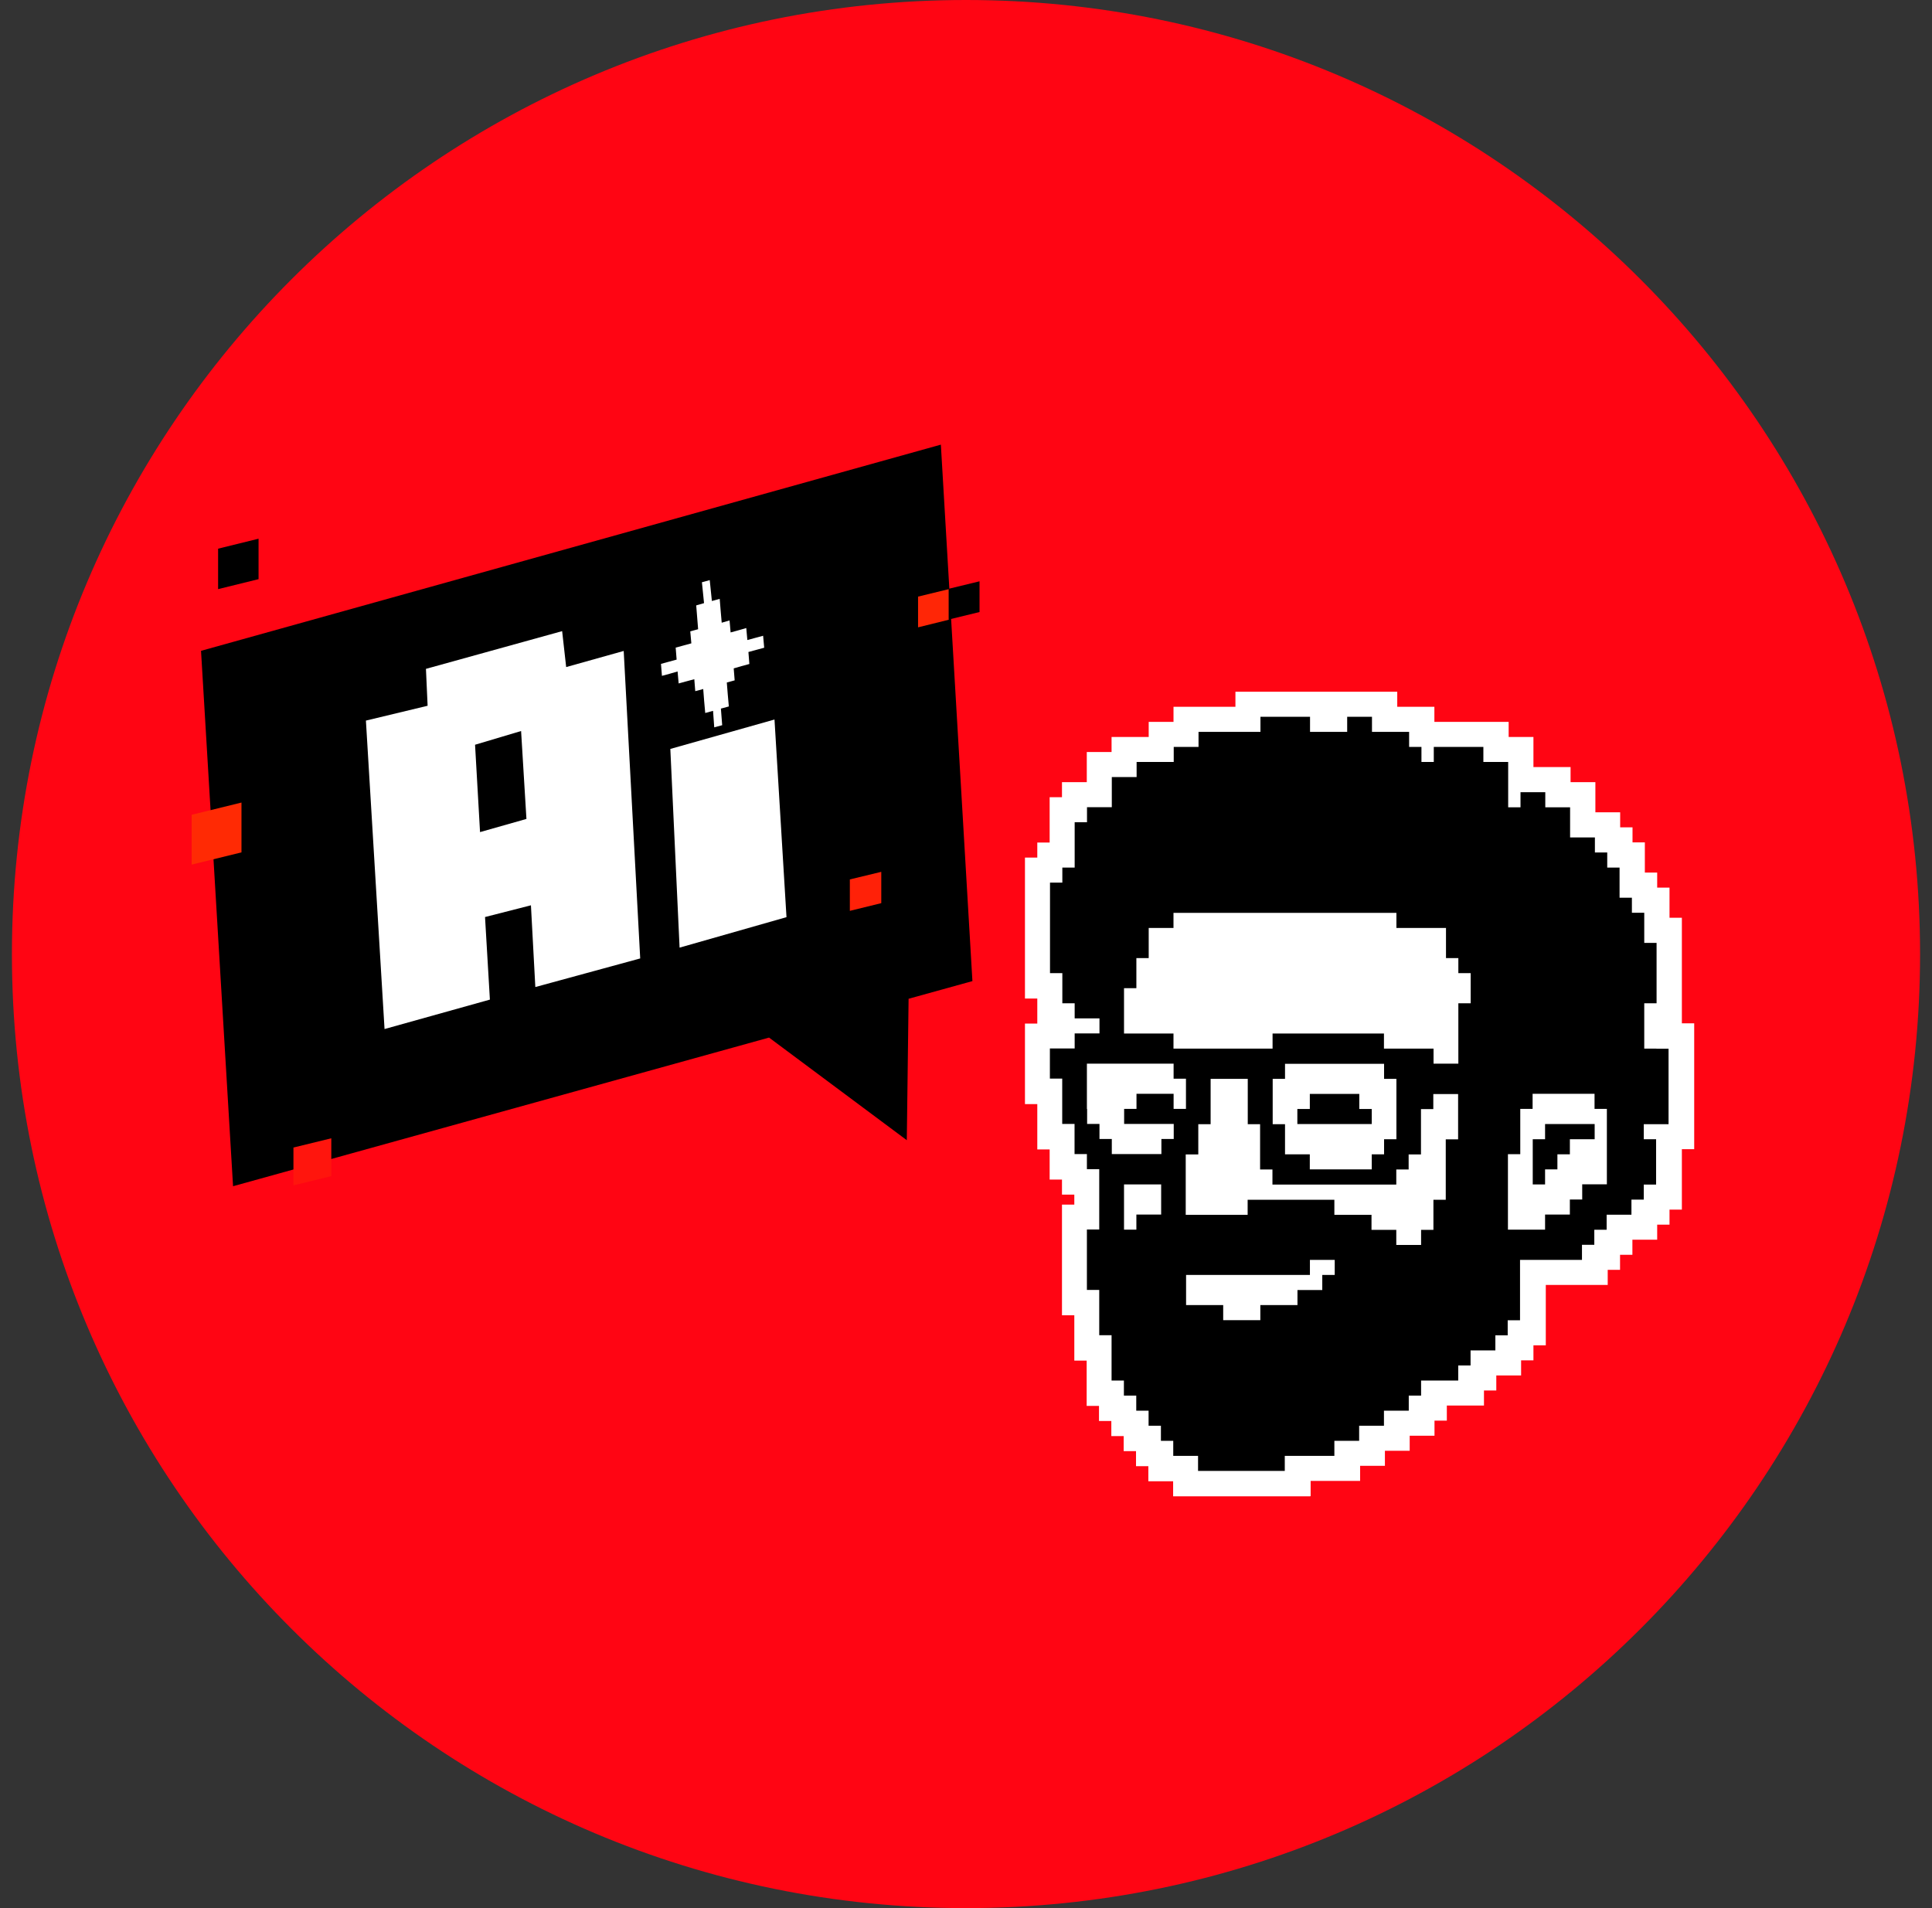
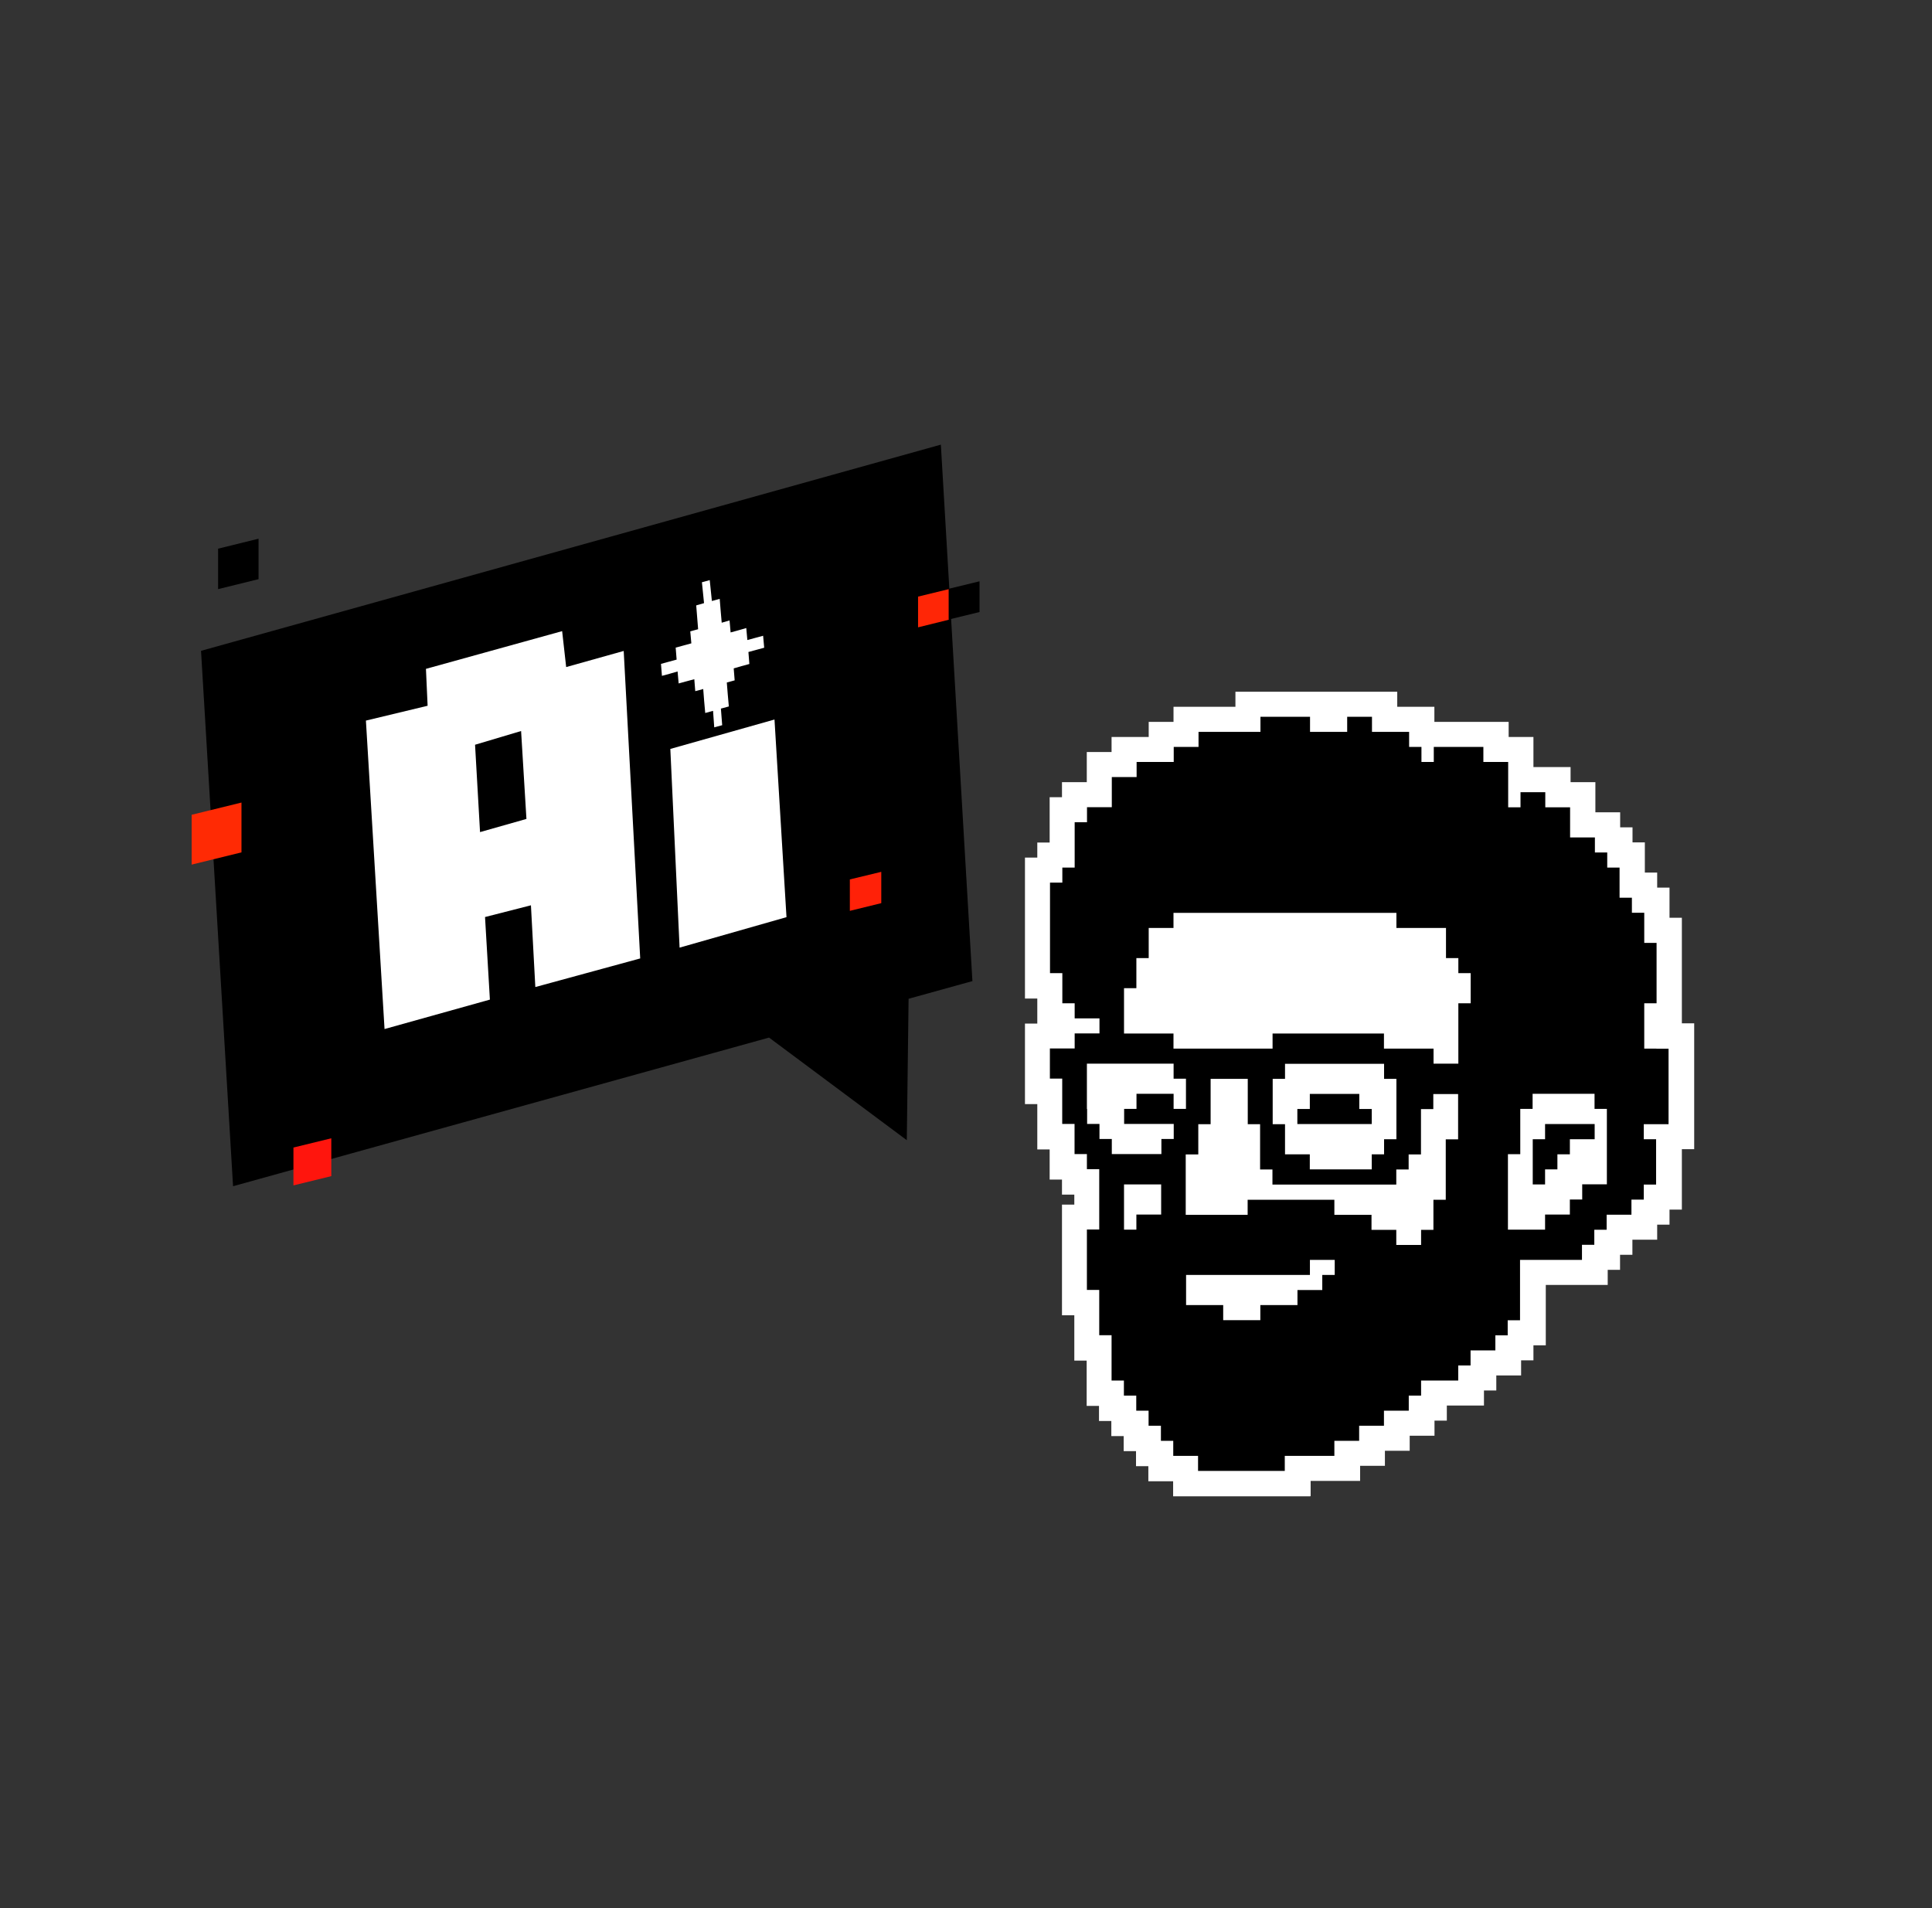
<svg xmlns="http://www.w3.org/2000/svg" width="81" height="80" viewBox="0 0 81 80" fill="none">
  <rect x="0" y="0" width="81" height="80" fill="#333333" stroke="none" />
-   <path d="M40.5 80C62.591 80 80.5 62.092 80.5 40C80.5 17.909 62.591 0 40.5 0C18.409 0 0.5 17.909 0.5 40C0.5 62.092 18.409 80 40.5 80Z" fill="#FF0513" />
  <path d="M38.093 41.875L40.769 41.134L39.446 18.642L8.428 27.287L9.771 49.734L32.243 43.502L38.018 47.804L38.093 41.875Z" fill="black" />
  <path d="M22.26 37.956L20.335 38.448L20.539 41.91L16.122 43.144L15.341 30.212L17.928 29.59L17.858 28.043L23.568 26.461L23.737 27.968L26.149 27.292L26.841 40.184L22.444 41.383L22.26 37.961V37.956ZM19.917 31.226L20.126 34.887L22.071 34.335L21.847 30.649L19.912 31.226H19.917Z" fill="white" />
  <path d="M28.492 39.731L32.974 38.453L32.471 30.167L28.104 31.4L28.492 39.731Z" fill="white" />
  <path d="M31.666 26.744L31.333 26.834L31.288 26.332L30.96 26.426L30.631 26.516L30.587 26.013L30.258 26.108L30.214 25.605L30.174 25.108L29.846 25.198L29.756 24.322L29.428 24.412L29.517 25.287L29.189 25.382L29.229 25.879L29.269 26.381L28.94 26.471L28.985 26.973L28.657 27.063L28.328 27.152L28.368 27.655L28.04 27.744L27.712 27.834L27.752 28.336L28.08 28.247L28.408 28.152L28.453 28.654L28.781 28.565L29.109 28.476L29.149 28.978L29.483 28.888L29.522 29.391L29.567 29.893L29.895 29.803L29.945 30.495L30.278 30.405L30.224 29.709L30.557 29.619L30.512 29.117L30.472 28.615L30.801 28.525L30.761 28.023L31.089 27.928L31.417 27.839L31.378 27.336L31.706 27.247L32.039 27.157L31.994 26.655L31.666 26.744Z" fill="white" />
  <path d="M39.779 25.983L38.49 26.302V25.014L39.779 24.7V25.983Z" fill="#FF2606" />
  <path d="M41.067 25.66L39.779 25.974V24.685L41.067 24.372V25.66Z" fill="black" />
  <path d="M10.124 35.737L8.035 36.25V34.161L10.124 33.648V35.737Z" fill="#FF2A04" />
  <path d="M13.89 49.311L12.303 49.699V48.112L13.89 47.724V49.311Z" fill="#FF150D" />
  <path d="M36.948 37.866L35.63 38.189V36.871L36.948 36.553V37.866Z" fill="#FF2108" />
-   <path d="M10.84 24.282L9.144 24.7V23.004L10.84 22.586V24.282Z" fill="black" />
+   <path d="M10.84 24.282L9.144 24.7V23.004L10.84 22.586V24.282" fill="black" />
  <path d="M67.051 40.224L56.128 34.374L46.956 36.085L46.707 40.955L46.499 43.382L45.29 44.108L44.957 45.322L45.568 47.63L46.454 49.028C46.454 49.028 47.001 54.678 47.125 54.802C47.25 54.926 52.507 59.597 52.835 59.597C53.164 59.597 59.958 55.638 60.087 55.593C60.217 55.548 63.221 52.191 63.221 52.191H65.3L67.379 50.928L68.936 47.764L67.22 40.467" fill="white" />
-   <path d="M65.817 47.127H65.294H64.777V47.764H64.26V48.396V49.028V49.659H64.777V49.028H65.294V48.396H65.817V47.764H66.334H66.856V47.127H66.334H65.817Z" fill="black" />
  <path d="M65.832 50.714H63.2V46.705H63.723V46.073H67.911V48.819H66.871V49.45H66.354V50.082H65.832V50.714Z" fill="white" />
  <path d="M56.988 45.864H56.471H55.954H55.431H54.914V46.496H54.392V47.128H54.914H55.431H55.954H56.471H56.988H57.511V46.496H56.988V45.864Z" fill="black" />
  <path d="M58.565 48.187H53.337V45.441H53.855V44.81H58.048V45.441H58.565V48.187Z" fill="white" />
  <path d="M69.453 43.964H68.936V42.064H69.453V39.532H68.936V38.269H68.418V37.637H67.901V36.374H67.384V35.742H66.867V35.111H65.827V33.847H64.787V33.215H63.748V33.847H63.231V31.947H62.191V31.316H60.112V31.947H59.595V31.316H59.078V30.684H57.521V30.052H56.481V30.684H54.924V30.052H52.845V30.684H50.249V31.316H49.209V31.947H47.653V32.579H46.613V33.842H45.573V34.474H45.056V36.374H44.539V37.006H44.022V40.801H44.539V42.064H45.056V42.696H46.096V43.327H45.056V43.959H44.017V45.222H44.534V47.123H45.051V48.386H45.569V49.018H46.086V51.549H45.569V54.081H46.086V55.981H46.603V57.881H47.12V58.513H47.638V59.144H48.155V59.776H48.672V60.408H49.189V61.039H50.229V61.671H53.865V61.039H55.944V60.408H56.983V59.776H58.023V59.144H59.063V58.513H59.58V57.881H61.137V57.249H61.654V56.618H62.694V55.986H63.211V55.354H63.728V52.823H66.325V52.191H66.842V51.559H67.359V50.928H68.399V50.296H68.916V49.664H69.433V47.764H68.916V47.133H69.955V43.969H69.438L69.453 43.964ZM66.335 49.659V50.291H65.817V50.923H64.778V51.554H63.221V48.391H63.738V46.491H64.255V45.859H66.852V46.491H67.369V49.654H66.329L66.335 49.659ZM47.125 50.923V49.659H48.682V50.923H47.643V51.554H47.125V50.923ZM50.239 48.396V47.133H50.756V45.232H52.313V47.133H52.83V49.032H53.348V49.664H58.54V49.032H59.058V48.401H59.575V46.501H60.092V45.869H61.132V47.769H60.614V50.301H60.097V51.564H59.58V52.196H58.54V51.564H57.501V50.932H55.944V50.301H52.308V50.932H49.712V48.401H50.229L50.239 48.396ZM48.682 43.332H47.125V41.432H47.643V40.169H48.16V38.906H49.199V38.274H58.545V38.906H60.624V40.169H61.142V40.801H61.659V42.064H61.142V44.596H60.102V43.964H58.023V43.332H53.353V43.964H49.199V43.332H48.682ZM58.028 47.764V48.396H57.511V49.028H54.914V48.396H53.875V47.133H53.358V45.232H53.875V44.601H58.028V45.232H58.545V47.764H58.028ZM55.954 53.454H55.437V54.086H54.397V54.718H52.84V55.349H51.283V54.718H49.727V53.454H54.919V52.823H55.959V53.454H55.954ZM45.569 46.496V44.596H49.204V45.227H49.722V46.491H49.204V45.859H47.648V46.491H47.13V47.123H49.209V47.754H48.692V48.386H46.613V47.754H46.096V47.123H45.578V46.491L45.569 46.496Z" fill="black" />
  <path d="M54.929 62.736H49.184V62.104H48.145V61.472H47.628V60.84H47.111V60.209H46.593V59.577H46.076V58.945H45.559V57.045H45.041V55.145H44.524V50.505H45.041V50.087H44.524V49.455H44.007V48.192H43.489V46.292H42.972V42.914H43.489V41.865H42.972V35.956H43.489V35.324H44.007V33.424H44.524V32.793H45.564V31.529H46.603V30.898H48.16V30.266H49.2V29.634H51.796V29.003H58.58V29.634H60.137V30.266H63.251V30.898H64.29V32.161H65.847V32.793H66.887V34.056H67.926V34.688H68.444V35.319H68.961V36.583H69.478V37.215H69.995V38.478H70.513V42.905H71.03V48.182H70.513V50.714H69.995V51.345H69.478V51.977H68.439V52.609H67.921V53.24H67.404V53.872H64.808V56.404H64.29V57.035H63.773V57.667H62.733V58.299H62.216V58.93H60.659V59.562H60.142V60.194H59.102V60.825H58.063V61.457H57.023V62.089H54.949V62.721L54.929 62.736ZM51.298 60.622H52.821V59.99H54.895V59.358H55.934V58.727H56.974V58.095H58.013V57.463H58.531V56.831H60.087V56.2H60.605V55.568H61.644V54.936H62.161V54.305H62.679V52.624H62.161V48.828H61.679V51.36H61.162V52.624H60.644V53.255H57.496V52.624H57.013V54.519H56.496V55.15H55.457V55.782H53.9V56.414H50.229V55.782H48.672V52.619H46.633V53.036H47.15V54.936H47.667V56.836H48.185V57.468H48.702V58.1H49.219V58.731H49.737V59.363H50.254V59.995H51.294V60.627L51.298 60.622ZM48.702 52.4H53.86V51.768H54.9V51.35H53.378V51.982H48.707V52.4H48.702ZM64.275 49.868H64.758V49.45H64.275V49.868ZM50.776 49.868H51.259V49.45H50.776V49.868ZM64.798 49.236H65.28V48.605H66.32V47.555H65.802V46.923H65.32V47.555H64.803V49.236H64.798ZM51.298 49.236H51.781V48.187H51.298V49.236ZM55.969 47.968H56.451V47.336H56.969V46.705H57.486V46.287H56.969V45.655H54.929V47.336H55.969V47.968ZM62.201 47.336H62.684V45.436H63.201V44.805H67.871V41.01H68.389V40.592H67.871V39.328H67.354V38.697H66.837V37.433H66.32V36.802H65.802V36.17H64.763V34.907H62.166V33.007H58.531V32.375H58.013V31.743H51.298V32.375H50.259V33.007H48.702V33.638H47.663V34.902H46.623V35.533H46.106V37.433H45.588V38.065H45.071V39.746H45.588V41.01H46.071V40.378H46.588V39.114H47.105V37.851H48.145V37.219H59.605V37.851H61.684V39.114H62.201V39.746H62.718V43.123H62.201V47.336ZM68.428 46.073H68.911V45.023H67.906V45.441H68.424V46.073H68.428ZM59.083 42.91H60.087V41.228H59.57V39.965H57.491V39.333H50.259V39.965H49.219V41.228H48.702V42.278H50.259V42.91H52.298V42.278H59.083V42.91Z" fill="white" />
  <path d="M65.818 47.127H65.295H64.778V47.764H64.261V48.396V49.028V49.659H64.778V49.028H65.295V48.396H65.818V47.764H66.335H66.857V47.127H66.335H65.818Z" fill="black" />
  <path d="M56.989 45.864H56.471H55.954H55.432H54.915V46.496H54.392V47.127H54.915H55.432H55.954H56.471H56.989H57.511V46.496H56.989V45.864Z" fill="black" />
  <path d="M69.453 43.964H68.936V42.064H69.453V39.532H68.936V38.269H68.418V37.637H67.901V36.374H67.384V35.742H66.867V35.111H65.827V33.847H64.787V33.215H63.748V33.847H63.231V31.947H62.191V31.316H60.112V31.947H59.595V31.316H59.078V30.684H57.521V30.052H56.481V30.684H54.924V30.052H52.845V30.684H50.249V31.316H49.209V31.947H47.653V32.579H46.613V33.842H45.573V34.474H45.056V36.374H44.539V37.006H44.022V40.801H44.539V42.064H45.056V42.696H46.096V43.327H45.056V43.959H44.017V45.222H44.534V47.123H45.051V48.386H45.569V49.018H46.086V51.549H45.569V54.081H46.086V55.981H46.603V57.881H47.12V58.513H47.638V59.144H48.155V59.776H48.672V60.408H49.189V61.039H50.229V61.671H53.865V61.039H55.944V60.408H56.983V59.776H58.023V59.144H59.063V58.513H59.58V57.881H61.137V57.249H61.654V56.618H62.694V55.986H63.211V55.354H63.728V52.823H66.325V52.191H66.842V51.559H67.359V50.928H68.399V50.296H68.916V49.664H69.433V47.764H68.916V47.133H69.955V43.969H69.438L69.453 43.964ZM66.335 49.659V50.291H65.817V50.923H64.778V51.554H63.221V48.391H63.738V46.491H64.255V45.859H66.852V46.491H67.369V49.654H66.329L66.335 49.659ZM47.125 50.923V49.659H48.682V50.923H47.643V51.554H47.125V50.923ZM50.239 48.396V47.133H50.756V45.232H52.313V47.133H52.83V49.032H53.348V49.664H58.54V49.032H59.058V48.401H59.575V46.501H60.092V45.869H61.132V47.769H60.614V50.301H60.097V51.564H59.58V52.196H58.54V51.564H57.501V50.932H55.944V50.301H52.308V50.932H49.712V48.401H50.229L50.239 48.396ZM48.682 43.332H47.125V41.432H47.643V40.169H48.16V38.906H49.199V38.274H58.545V38.906H60.624V40.169H61.142V40.801H61.659V42.064H61.142V44.596H60.102V43.964H58.023V43.332H53.353V43.964H49.199V43.332H48.682ZM58.028 47.764V48.396H57.511V49.028H54.914V48.396H53.875V47.133H53.358V45.232H53.875V44.601H58.028V45.232H58.545V47.764H58.028ZM55.954 53.454H55.437V54.086H54.397V54.718H52.84V55.349H51.283V54.718H49.727V53.454H54.919V52.823H55.959V53.454H55.954ZM45.569 46.496V44.596H49.204V45.227H49.722V46.491H49.204V45.859H47.648V46.491H47.13V47.123H49.209V47.754H48.692V48.386H46.613V47.754H46.096V47.123H45.578V46.491L45.569 46.496Z" fill="black" />
</svg>